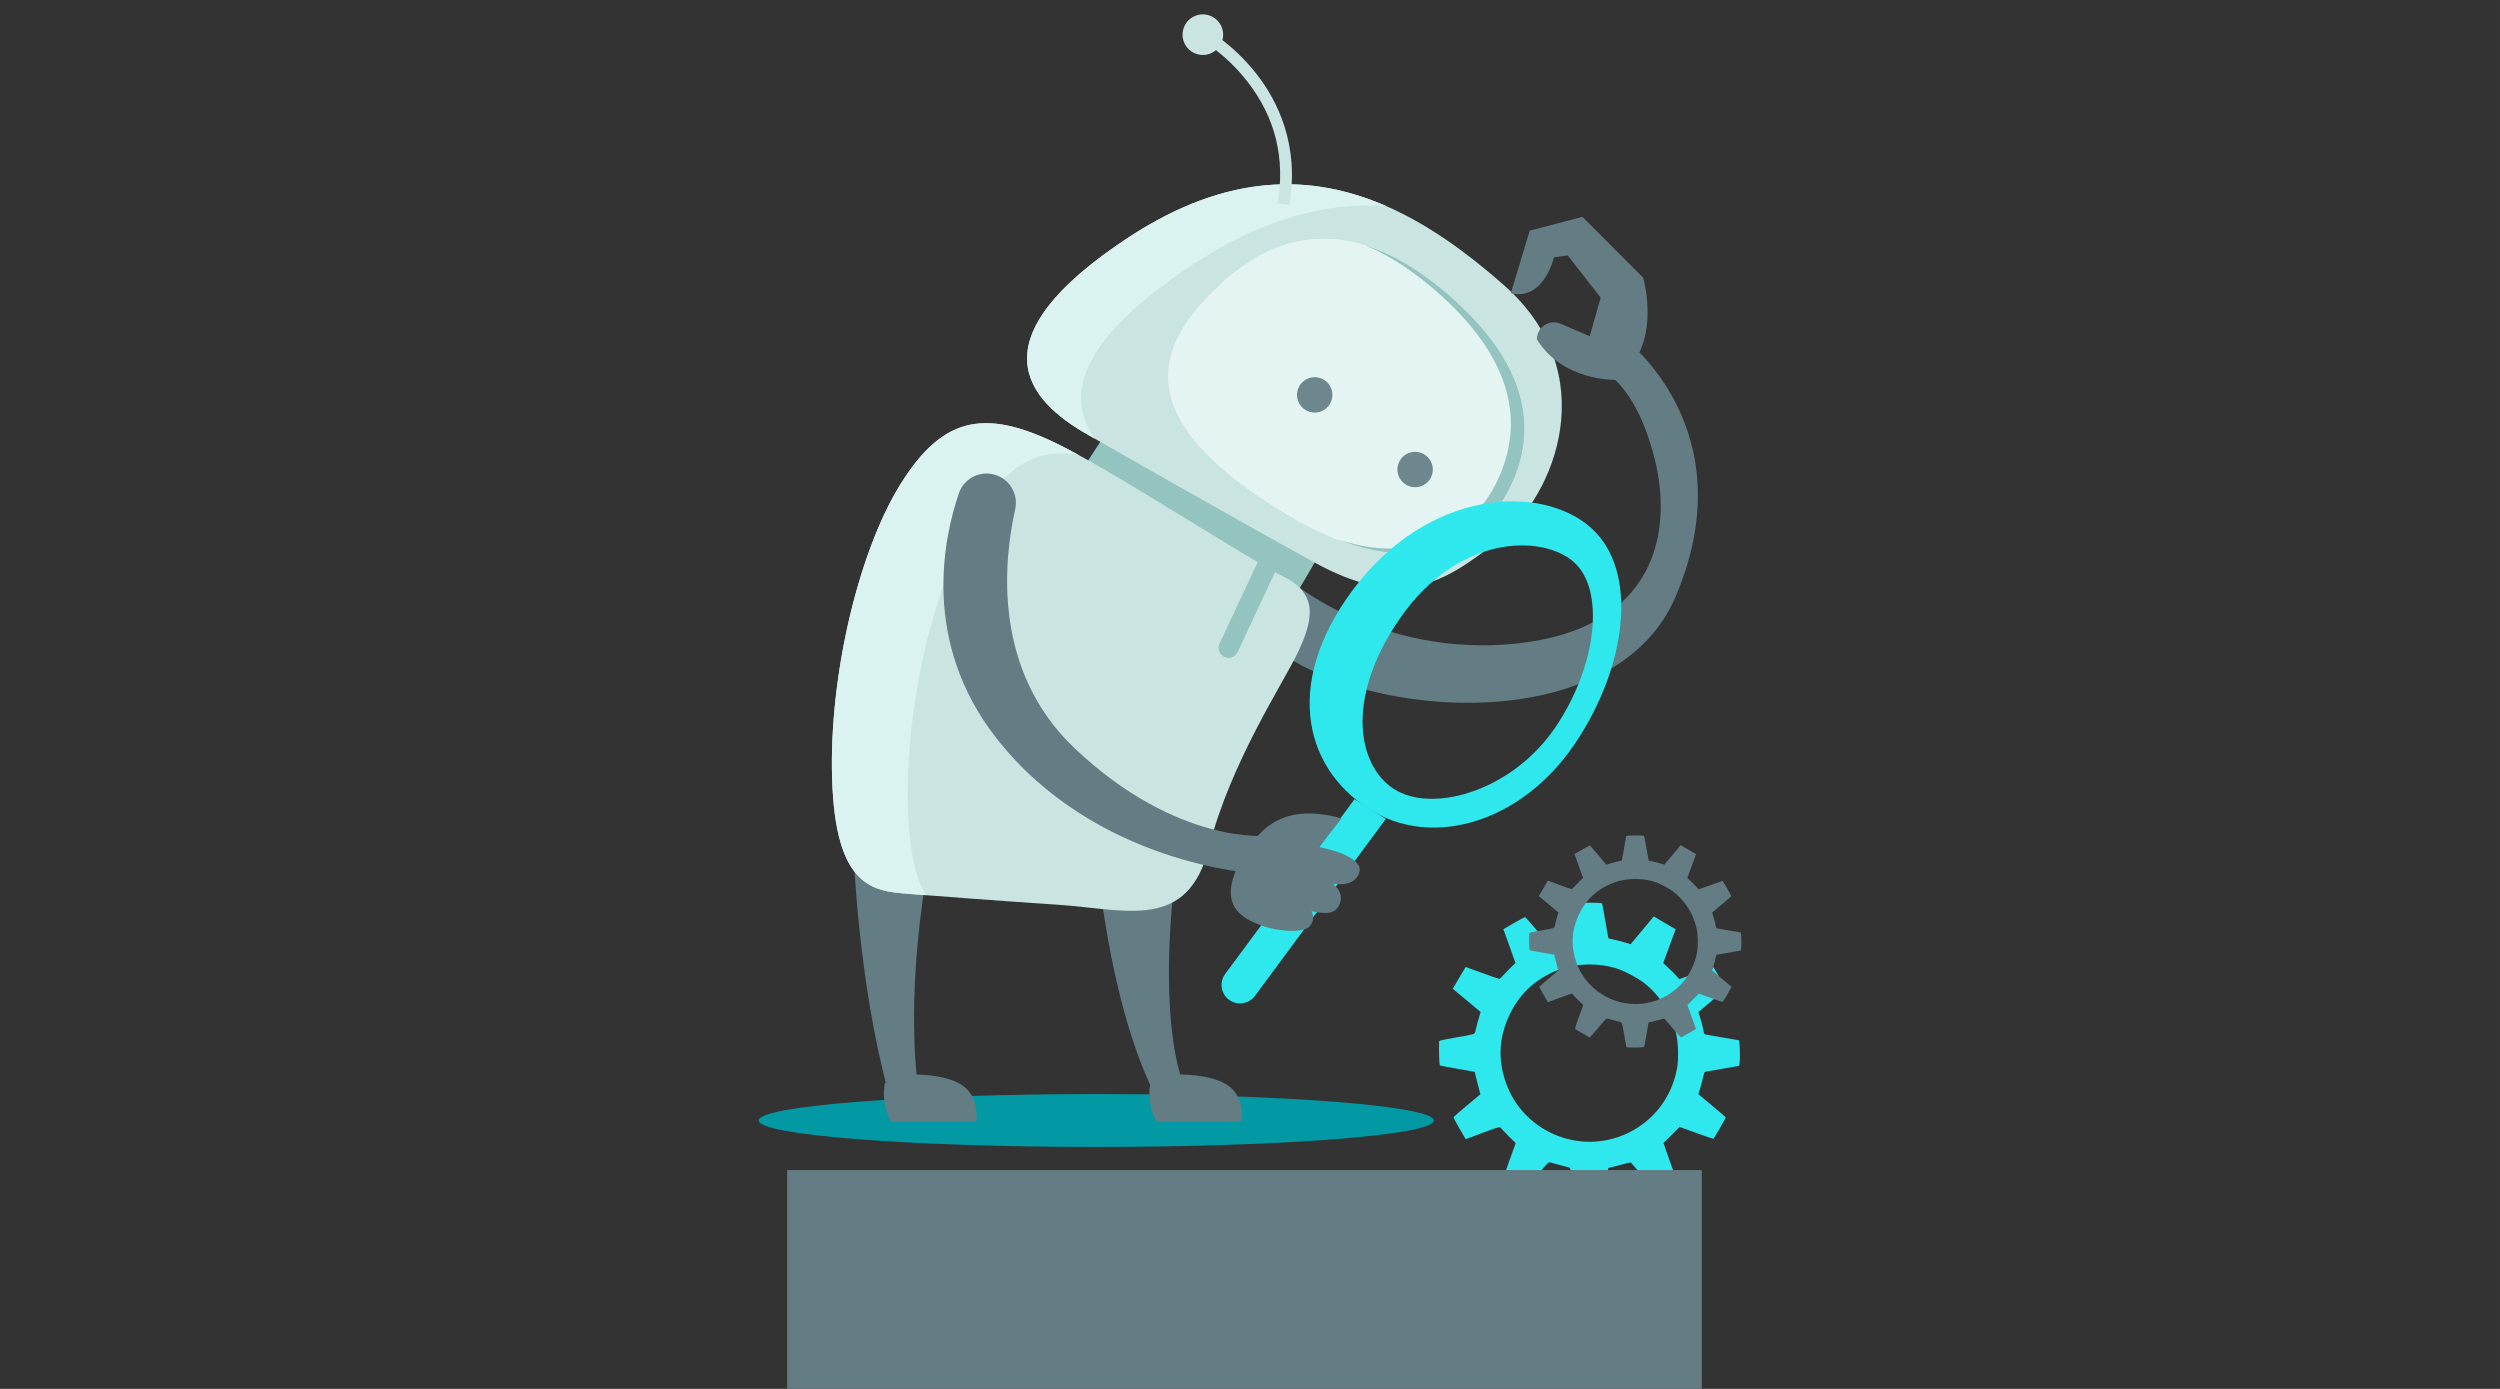
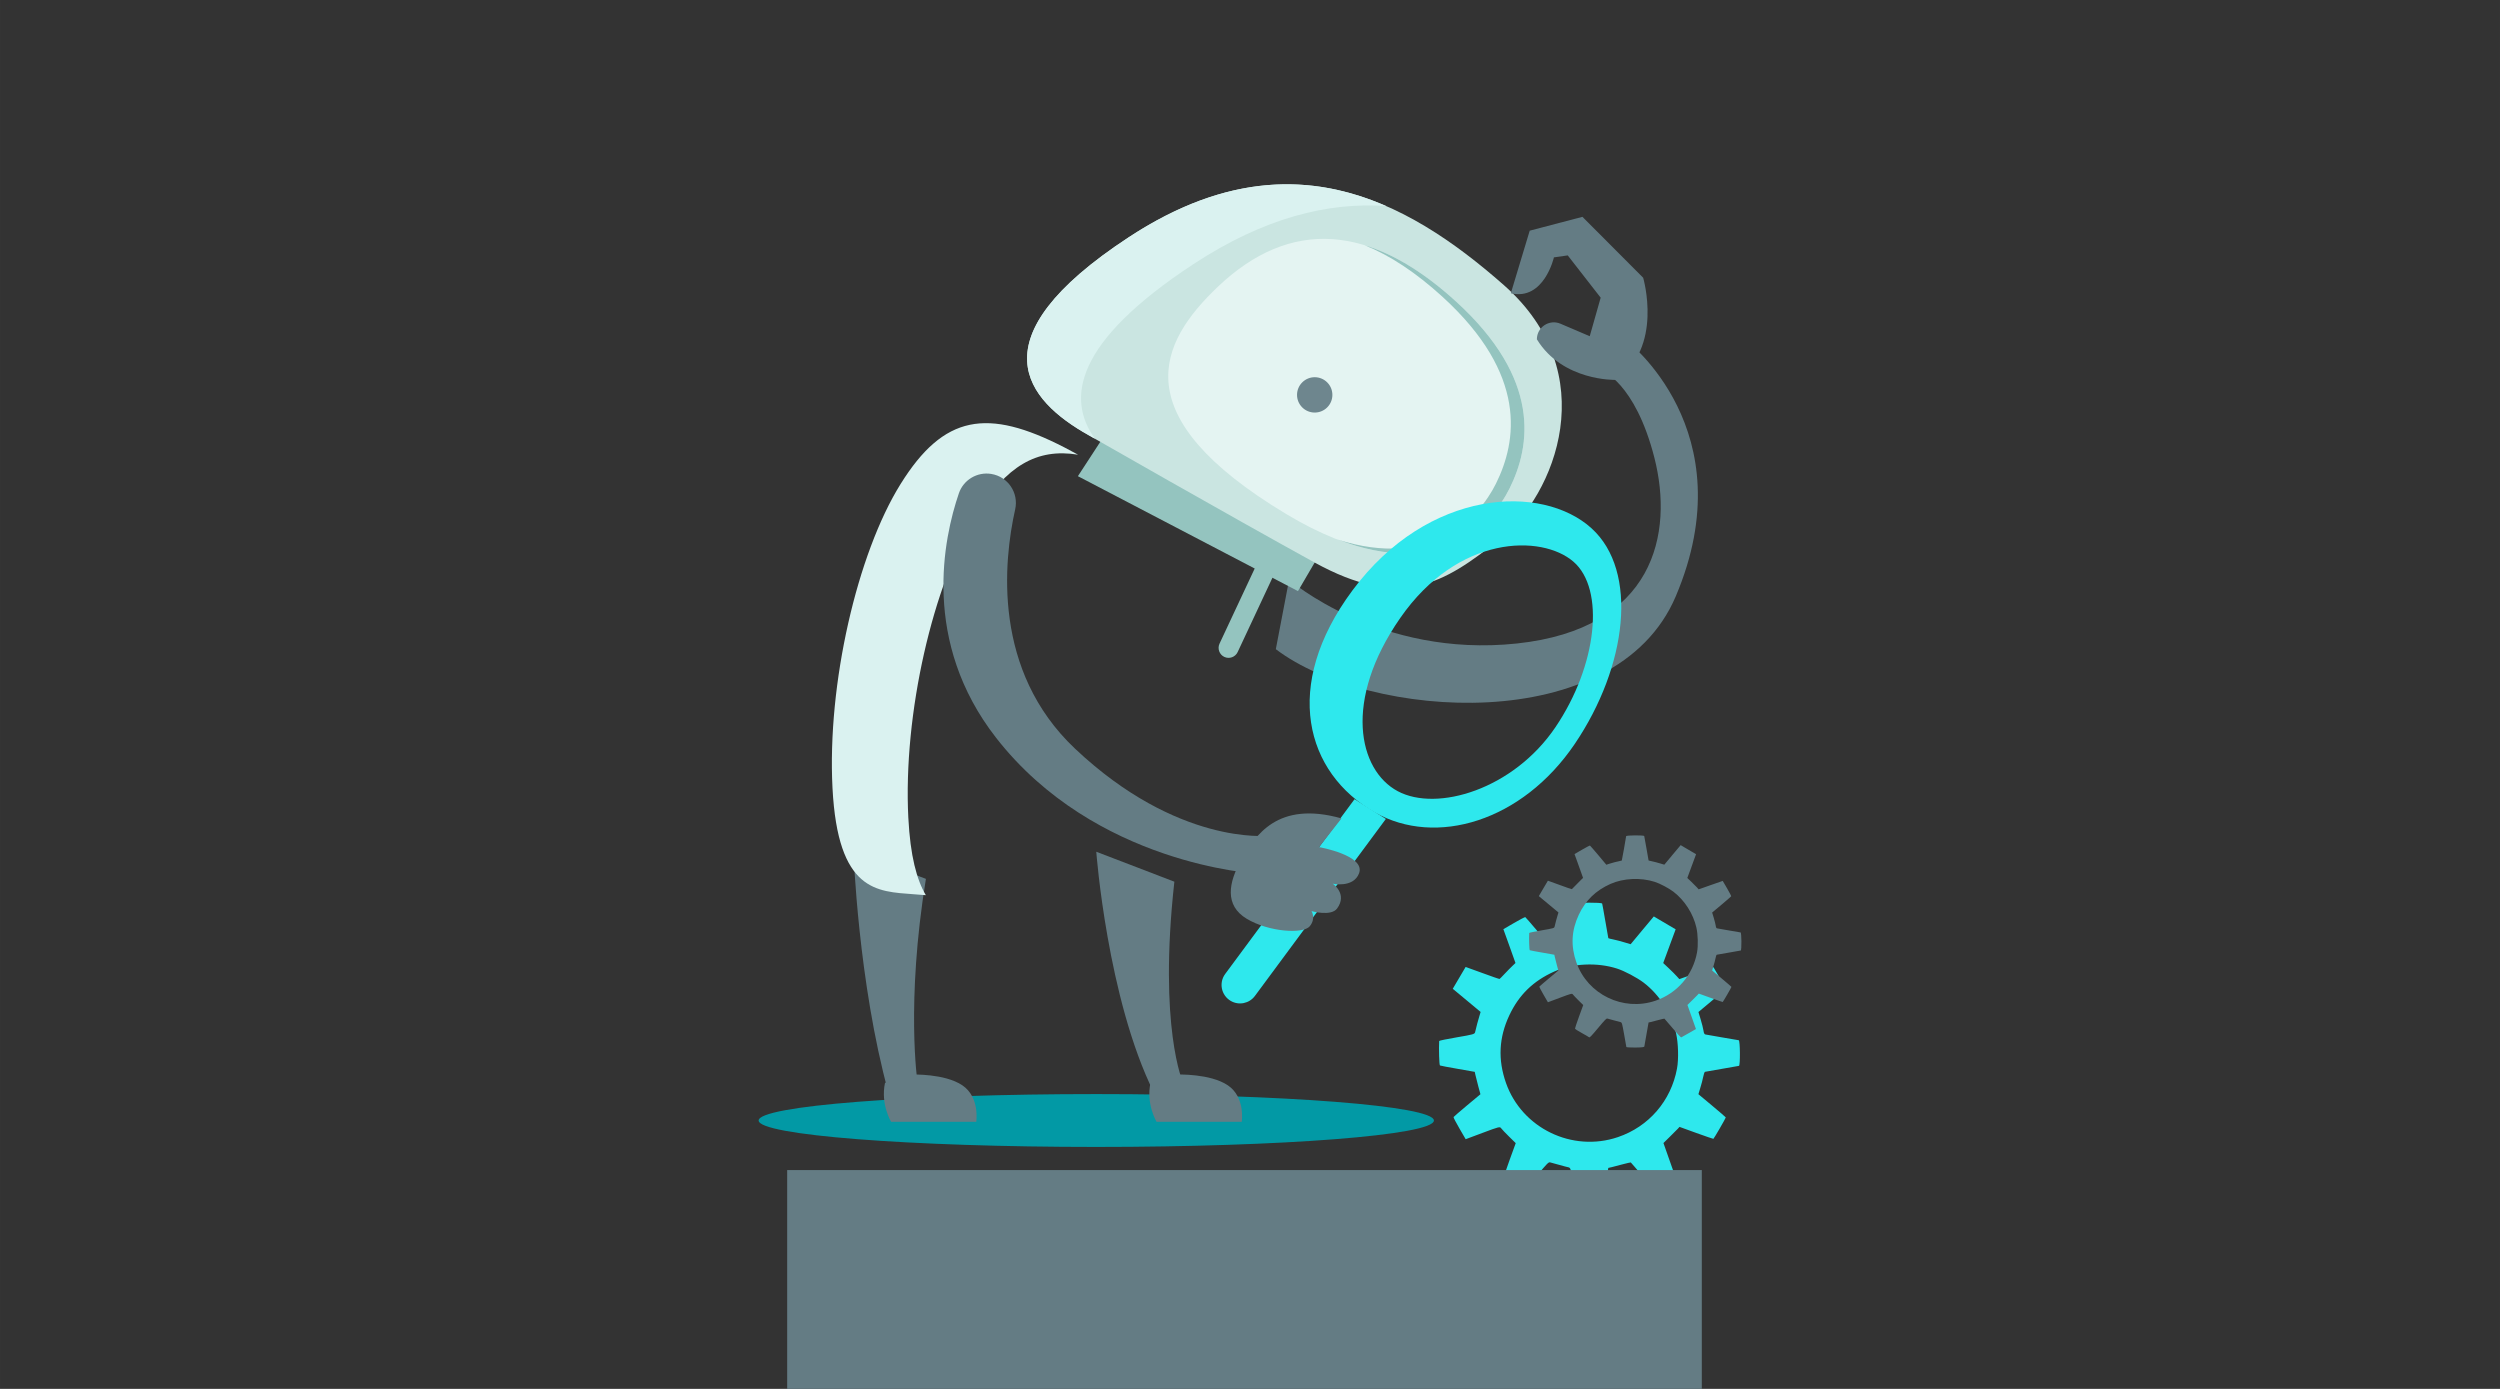
<svg xmlns="http://www.w3.org/2000/svg" xmlns:ns1="http://sodipodi.sourceforge.net/DTD/sodipodi-0.dtd" xmlns:ns2="http://www.inkscape.org/namespaces/inkscape" width="900" height="500" viewBox="0 0 238.125 132.292" version="1.1" id="svg780" ns1:docname="autoVI-hero.svg" ns2:version="1.4.2 (ebf0e940d0, 2025-05-08)">
  <rect x="0" y="0" width="238.125" height="132.292" fill="#333333" stroke="none" />
  <defs id="defs774" />
  <ns1:namedview id="base" pagecolor="#ffffff" bordercolor="#666666" borderopacity="1.0" ns2:pageopacity="0.0" ns2:pageshadow="2" ns2:zoom="0.7" ns2:cx="352.14286" ns2:cy="172.14286" ns2:document-units="mm" ns2:current-layer="layer1" showgrid="false" ns2:window-width="2560" ns2:window-height="1375" ns2:window-x="0" ns2:window-y="0" ns2:window-maximized="1" scale-x="0.6" fit-margin-top="0" fit-margin-left="0" fit-margin-right="0" fit-margin-bottom="0" units="mm" ns2:showpageshadow="0" ns2:pagecheckerboard="0" ns2:deskcolor="#505050" />
  <g ns2:label="Layer 1" ns2:groupmode="layer" id="layer1" transform="translate(-37.309,-155.194)">
    <g id="g1" transform="matrix(1.133,0,0,1.133,67.298,-19.272)" style="stroke-width:0.883">
      <path d="m 65.694,250.408 c -15.676,0 -28.385,-0.995 -28.385,-2.222 0,-1.228 12.708,-2.222 28.385,-2.222 15.676,0 28.384,0.994 28.384,2.222 0,1.227 -12.708,2.222 -28.384,2.222" style="fill:#0299a5;fill-opacity:1;fill-rule:nonzero;stroke:none;stroke-width:0.031" id="path16" ns2:connector-curvature="0" ns2:export-xdpi="90" ns2:export-ydpi="90" />
      <path d="m 45.283,225.591 c 0,0 0.394,10.992 2.939,20.257 l 2.447,-0.845 c 0,0 -1.003,-6.659 0.702,-17.133 l -6.088,-2.279" style="fill:#647c84;fill-opacity:1;fill-rule:nonzero;stroke:none;stroke-width:0.031" id="path18" ns2:connector-curvature="0" ns2:export-xdpi="90" ns2:export-ydpi="90" />
      <path d="m 50.193,244.323 c 0,0 2.747,-0.101 4.24,0.903 1.493,1.005 1.171,3.066 1.171,3.066 h -7.16 c 0,0 -0.893,-1.465 -0.512,-3.269 l 2.261,-0.7" style="fill:#647c84;fill-opacity:1;fill-rule:nonzero;stroke:none;stroke-width:0.031" id="path20" ns2:connector-curvature="0" ns2:export-xdpi="90" ns2:export-ydpi="90" />
      <path d="m 65.694,225.591 c 0,0 0.924,12.357 4.847,20.257 l 2.447,-0.845 c 0,0 -2.084,-4.646 -0.729,-16.894 l -6.565,-2.518" style="fill:#647c84;fill-opacity:1;fill-rule:nonzero;stroke:none;stroke-width:0.031" id="path22" ns2:connector-curvature="0" ns2:export-xdpi="90" ns2:export-ydpi="90" />
      <path d="m 72.512,244.323 c 0,0 2.748,-0.101 4.24,0.903 1.493,1.005 1.17,3.066 1.17,3.066 h -7.16 c 0,0 -0.893,-1.465 -0.512,-3.269 l 2.261,-0.7" style="fill:#647c84;fill-opacity:1;fill-rule:nonzero;stroke:none;stroke-width:0.031" id="path24" ns2:connector-curvature="0" ns2:export-xdpi="90" ns2:export-ydpi="90" />
      <path d="m 81.904,202.722 c 0,0 7.578,6.598 19.149,5.362 11.571,-1.236 13.189,-9.246 11.561,-15.616 -1.627,-6.37 -4.453,-7.347 -4.453,-7.347 l 2.039,-2.566 c 0,0 10.141,7.606 4.208,21.57 -5.052,11.889 -25.82,10.367 -33.62,4.437 l 1.117,-5.839" style="fill:#647c84;fill-opacity:1;fill-rule:nonzero;stroke:none;stroke-width:0.031" id="path26" ns2:connector-curvature="0" ns2:export-xdpi="90" ns2:export-ydpi="90" />
      <path d="m 66.469,190.458 -2.32,3.56 18.501,9.662 1.848,-3.162 -18.028,-10.06" style="fill:#94c4bf;fill-opacity:1;fill-rule:nonzero;stroke:none;stroke-width:0.031" id="path28" ns2:connector-curvature="0" ns2:export-xdpi="90" ns2:export-ydpi="90" />
      <path d="m 65.049,190.57 c -5.206,-2.918 -9.693,-8.07 3.38,-16.642 13.074,-8.572 23.119,-3.381 31.528,4.025 8.41,7.406 4.354,17.613 -0.368,21.376 -4.721,3.763 -8.281,5.943 -15.564,1.936 -7.282,-4.008 -18.977,-10.696 -18.977,-10.696" style="fill:#cae5e1;fill-opacity:1;fill-rule:nonzero;stroke:none;stroke-width:0.031" id="path30" ns2:connector-curvature="0" ns2:export-xdpi="90" ns2:export-ydpi="90" />
      <path d="m 73.879,176.179 c 5.922,-3.883 11.283,-5.214 16.187,-4.871 -6.225,-2.716 -13.318,-2.835 -21.637,2.62 -13.073,8.572 -8.586,13.724 -3.38,16.642 0,0 0.189,0.109 0.534,0.305 -2.424,-3.376 -1.718,-8.129 8.297,-14.696" style="fill:#daf2f0;fill-opacity:1;fill-rule:nonzero;stroke:none;stroke-width:0.031" id="path32" ns2:connector-curvature="0" ns2:export-xdpi="90" ns2:export-ydpi="90" />
      <path d="m 75.922,178.087 c -4.998,4.752 -7.938,10.876 5.707,19.093 11.532,6.944 17.027,1.459 18.809,-2.127 1.781,-3.585 2.674,-9.17 -4.492,-15.71 -7.165,-6.539 -13.93,-7.05 -20.024,-1.256" style="fill:#e4f4f2;fill-opacity:1;fill-rule:nonzero;stroke:none;stroke-width:0.031" id="path34" ns2:connector-curvature="0" ns2:export-xdpi="90" ns2:export-ydpi="90" />
-       <path d="m 75.922,178.087 c -4.998,4.752 -7.938,10.876 5.707,19.093 11.532,6.944 17.027,1.459 18.809,-2.127 1.781,-3.585 2.674,-9.17 -4.492,-15.71 -7.165,-6.539 -13.93,-7.05 -20.024,-1.256" style="fill:#e4f4f2;fill-opacity:1;fill-rule:nonzero;stroke:none;stroke-width:0.031" id="path36" ns2:connector-curvature="0" ns2:export-xdpi="90" ns2:export-ydpi="90" />
      <path d="m 95.946,179.342 c -2.619,-2.39 -5.184,-3.971 -7.683,-4.737 2.136,0.86 4.317,2.306 6.538,4.333 7.165,6.539 6.273,12.125 4.492,15.71 -1.47,2.957 -5.47,7.201 -13.295,4.702 8.584,3.31 12.901,-1.2 14.44,-4.299 1.781,-3.585 2.674,-9.17 -4.491,-15.71" style="fill:#94c4bf;fill-opacity:1;fill-rule:nonzero;stroke:none;stroke-width:0.031" id="path38" ns2:connector-curvature="0" ns2:export-xdpi="90" ns2:export-ydpi="90" />
      <path d="m 87.406,221.174 -10.874,14.691 c -0.55,0.742 -0.334,1.798 0.463,2.265 0.685,0.402 1.563,0.222 2.036,-0.417 l 11.007,-14.879 -2.631,-1.661" style="fill:#2ee8ed;fill-opacity:1;fill-rule:nonzero;stroke:none;stroke-width:0.031" id="path40" ns2:connector-curvature="0" ns2:export-xdpi="90" ns2:export-ydpi="90" />
      <path d="m 104.292,215.127 c -3.532,5.218 -9.947,7.143 -13.256,5.373 -3.309,-1.77 -4.604,-7.622 0.21,-14.557 4.873,-7.019 11.895,-7.043 14.563,-4.737 2.669,2.306 2.015,8.703 -1.517,13.921 z m 3.05,-16.717 c -4.16,-3.789 -13.741,-3.368 -20.109,5.206 -5.97,8.037 -3.947,15.36 1.883,18.67 5.136,2.916 12.392,0.759 16.806,-5.762 4.414,-6.521 5.369,-14.517 1.42,-18.113" style="fill:#2ee8ed;fill-opacity:1;fill-rule:nonzero;stroke:none;stroke-width:0.031" id="path42" ns2:connector-curvature="0" ns2:export-xdpi="90" ns2:export-ydpi="90" />
-       <path d="m 63.018,191.601 c 4.976,2.561 15.546,9.438 18.5,10.909 2.954,1.471 2.314,3.791 1.136,6.299 -1.178,2.507 -5.688,9.295 -7.476,16.393 -1.788,7.097 -6.929,5.235 -12.637,4.85 -5.709,-0.384 -9.607,-0.689 -12.19,-0.888 -3.092,-0.238 -6.383,-0.19 -6.833,-8.942 -0.45,-8.752 2.079,-19.688 5.719,-25.537 3.639,-5.848 7.3,-6.42 13.781,-3.085" style="fill:#cae5e1;fill-opacity:1;fill-rule:nonzero;stroke:none;stroke-width:0.031" id="path44" ns2:connector-curvature="0" ns2:export-xdpi="90" ns2:export-ydpi="90" />
      <path d="m 49.894,222.756 c -0.45,-8.752 2.079,-19.689 5.719,-25.537 2.527,-4.061 5.066,-5.576 8.551,-5.007 -0.406,-0.223 -0.792,-0.429 -1.146,-0.611 -6.481,-3.336 -10.142,-2.764 -13.781,3.085 -3.64,5.849 -6.168,16.785 -5.719,25.537 0.45,8.752 3.741,8.703 6.833,8.942 0.318,0.024 0.656,0.05 1.015,0.078 -0.768,-1.292 -1.308,-3.307 -1.471,-6.487" style="fill:#daf2f0;fill-opacity:1;fill-rule:nonzero;stroke:none;stroke-width:0.031" id="path46" ns2:connector-curvature="0" ns2:export-xdpi="90" ns2:export-ydpi="90" />
      <path d="m 56.864,193.829 c 1.405,0.225 2.323,1.589 2.012,2.978 -0.982,4.391 -1.918,13.557 5.034,20.12 8.628,8.145 16.181,7.318 16.181,7.318 l -0.967,3.176 c 0,0 -13.522,-0.723 -21.852,-11.41 -6.286,-8.065 -4.422,-16.768 -3.129,-20.553 0.387,-1.133 1.537,-1.82 2.72,-1.63" style="fill:#647c84;fill-opacity:1;fill-rule:nonzero;stroke:none;stroke-width:0.031" id="path48" ns2:connector-curvature="0" ns2:export-xdpi="90" ns2:export-ydpi="90" />
      <path d="m 86.311,222.787 -1.887,2.415 c 0,0 3.958,0.698 3.356,2.219 -0.488,1.234 -2.205,0.858 -2.205,0.858 0,0 1.269,0.852 0.363,2.085 -0.502,0.684 -2.151,0.219 -2.151,0.219 0,0 0.398,0.611 -0.146,1.273 -0.544,0.662 -3.428,0.495 -5.299,-0.63 -1.871,-1.125 -1.559,-3.03 -0.43,-4.997 1.129,-1.968 2.985,-4.963 8.398,-3.441" style="fill:#647c84;fill-opacity:1;fill-rule:nonzero;stroke:none;stroke-width:0.031" id="path50" ns2:connector-curvature="0" ns2:export-xdpi="90" ns2:export-ydpi="90" />
      <path d="m 100.545,178.642 1.587,-5.263 4.433,-1.164 5.105,5.12 c 0,0 1.747,5.94 -2.33,8.588 0,0 -4.452,0.119 -6.605,-3.411 0,-1.023 1.045,-1.713 1.986,-1.311 l 2.457,1.05 0.92,-3.239 -2.769,-3.555 -1.162,0.166 c 0,0 -0.829,3.66 -3.622,3.019" style="fill:#647c84;fill-opacity:1;fill-rule:nonzero;stroke:none;stroke-width:0.031" id="path52" ns2:connector-curvature="0" ns2:export-xdpi="90" ns2:export-ydpi="90" />
      <path d="m 85.099,188.244 c -0.585,0.575 -1.526,0.566 -2.101,-0.019 -0.575,-0.585 -0.567,-1.526 0.019,-2.101 0.585,-0.575 1.526,-0.567 2.101,0.019 0.575,0.585 0.566,1.526 -0.019,2.101" style="fill:#6e868e;fill-opacity:1;fill-rule:nonzero;stroke:none;stroke-width:0.031" id="path54" ns2:connector-curvature="0" ns2:export-xdpi="90" ns2:export-ydpi="90" />
-       <path d="m 93.54,194.519 c -0.585,0.575 -1.526,0.567 -2.101,-0.019 -0.575,-0.585 -0.567,-1.526 0.019,-2.101 0.585,-0.575 1.526,-0.567 2.101,0.019 0.575,0.585 0.567,1.526 -0.019,2.101" style="fill:#6e868e;fill-opacity:1;fill-rule:nonzero;stroke:none;stroke-width:0.031" id="path56" ns2:connector-curvature="0" ns2:export-xdpi="90" ns2:export-ydpi="90" />
      <path d="m 76.46,209.213 v 0 c -0.419,-0.196 -0.6,-0.699 -0.405,-1.117 l 3.206,-6.847 c 0.196,-0.419 0.699,-0.601 1.117,-0.405 0.418,0.196 0.601,0.699 0.405,1.117 l -3.205,6.847 c -0.196,0.418 -0.699,0.601 -1.117,0.405" style="fill:#94c4bf;fill-opacity:1;fill-rule:nonzero;stroke:none;stroke-width:0.031" id="path58" ns2:connector-curvature="0" ns2:export-xdpi="90" ns2:export-ydpi="90" />
-       <path d="m 79.183,160.226 c -1.023,-1.313 -2.101,-2.266 -2.884,-2.87 0.231,-0.83 -0.198,-1.718 -1.018,-2.042 -0.876,-0.346 -1.868,0.084 -2.214,0.961 -0.346,0.877 0.084,1.868 0.96,2.214 0.606,0.24 1.267,0.107 1.732,-0.287 0.732,0.572 1.729,1.463 2.661,2.666 2.328,3.004 3.175,6.435 2.518,10.2 l 0.981,0.171 c 0.884,-5.066 -1,-8.785 -2.736,-11.013" style="fill:#cae5e1;fill-opacity:1;fill-rule:nonzero;stroke:none;stroke-width:0.031" id="path60" ns2:connector-curvature="0" ns2:export-xdpi="90" ns2:export-ydpi="90" />
      <path id="path591-6" d="m 111.592,232.194 -0.974,1.171 -0.519,-0.155 c -0.285,-0.089 -0.702,-0.196 -0.935,-0.245 -0.227,-0.046 -0.417,-0.09 -0.423,-0.109 -2.7e-4,-0.016 -0.115,-0.655 -0.251,-1.43 -0.13,-0.772 -0.254,-1.44 -0.267,-1.477 -0.033,-0.11 -2.144,-0.099 -2.154,0.021 -0.022,0.208 -0.498,2.896 -0.517,2.903 -0.617,0.133 -1.15,0.268 -1.456,0.371 l -0.388,0.126 -0.947,-1.132 c -0.523,-0.617 -0.969,-1.135 -1.001,-1.15 -0.032,-0.015 -0.459,0.209 -0.945,0.491 l -0.897,0.522 0.512,1.423 0.505,1.42 -0.245,0.234 c -0.139,0.128 -0.43,0.426 -0.652,0.662 -0.222,0.237 -0.42,0.438 -0.439,0.445 -0.022,0.013 -0.67,-0.212 -1.446,-0.498 l -1.408,-0.511 -0.287,0.486 c -0.159,0.267 -0.397,0.683 -0.541,0.918 l -0.254,0.432 1.171,0.974 1.171,0.974 -0.095,0.313 c -0.093,0.291 -0.285,1.002 -0.37,1.39 -0.038,0.161 -0.163,0.195 -1.531,0.429 -0.815,0.14 -1.489,0.277 -1.489,0.308 -0.039,0.652 0.003,2.029 0.066,2.059 0.051,0.024 0.723,0.151 1.508,0.286 l 1.417,0.25 0.061,0.279 c 0.034,0.157 0.142,0.583 0.239,0.949 l 0.178,0.654 -1.117,0.931 c -0.614,0.517 -1.129,0.957 -1.144,0.988 -0.015,0.032 0.206,0.465 0.498,0.964 l 0.522,0.897 1.435,-0.537 c 1.378,-0.517 1.441,-0.534 1.547,-0.382 0.061,0.084 0.362,0.4 0.669,0.703 l 0.557,0.547 -0.496,1.361 c -0.27,0.744 -0.489,1.396 -0.482,1.446 0.01,0.06 0.338,0.271 0.802,0.524 0.438,0.241 0.829,0.467 0.877,0.514 0.073,0.059 0.262,-0.14 1.063,-1.097 0.854,-1.018 0.996,-1.168 1.119,-1.133 0.082,0.024 0.427,0.119 0.765,0.21 0.344,0.095 0.695,0.193 0.796,0.21 0.167,0.041 0.198,0.157 0.428,1.468 0.139,0.784 0.261,1.458 0.265,1.499 0.004,0.041 0.482,0.067 1.061,0.064 0.793,-0.01 1.056,-0.04 1.083,-0.129 0.015,-0.063 0.135,-0.738 0.261,-1.489 l 0.241,-1.366 0.279,-0.061 c 0.15,-0.037 0.567,-0.142 0.927,-0.242 0.357,-0.094 0.664,-0.165 0.683,-0.156 0.019,0.009 0.459,0.524 0.982,1.141 0.52,0.623 0.981,1.109 1.019,1.096 0.041,-0.02 0.455,-0.25 0.919,-0.519 l 0.838,-0.48 -0.506,-1.435 -0.506,-1.435 0.529,-0.519 c 0.291,-0.282 0.594,-0.589 0.674,-0.675 l 0.148,-0.163 1.402,0.508 c 0.779,0.279 1.427,0.504 1.446,0.498 0.05,-0.023 1.055,-1.764 1.042,-1.801 -0.004,-0.025 -0.524,-0.469 -1.159,-1 l -1.142,-0.953 0.158,-0.525 c 0.093,-0.291 0.202,-0.714 0.245,-0.935 0.043,-0.221 0.109,-0.408 0.147,-0.421 0.037,-0.013 0.684,-0.125 1.43,-0.251 0.747,-0.126 1.393,-0.238 1.43,-0.251 0.116,-0.03 0.099,-2.144 -0.021,-2.154 -0.053,-0.002 -0.681,-0.108 -1.391,-0.237 -0.713,-0.123 -1.347,-0.232 -1.41,-0.247 -0.082,-0.008 -0.137,-0.12 -0.163,-0.328 -0.025,-0.176 -0.133,-0.602 -0.236,-0.94 l -0.187,-0.62 1.12,-0.938 c 0.617,-0.523 1.135,-0.969 1.15,-1.001 0.015,-0.032 -0.209,-0.459 -0.491,-0.945 l -0.518,-0.888 -1.432,0.499 -1.435,0.506 -0.224,-0.248 c -0.116,-0.133 -0.423,-0.436 -0.675,-0.674 l -0.457,-0.429 0.523,-1.418 0.523,-1.418 -0.518,-0.303 c -0.289,-0.162 -0.702,-0.406 -0.918,-0.541 l -0.4,-0.239 z m 0.116,4.399 c 1.326,1.009 2.35,2.615 2.727,4.254 0.19,0.824 0.229,2.176 0.079,2.978 -0.501,2.707 -2.365,4.872 -4.964,5.756 -3.838,1.305 -8.072,-0.747 -9.41,-4.546 -0.694,-1.97 -0.6,-3.828 0.281,-5.698 0.808,-1.719 2.014,-2.887 3.781,-3.679 1.536,-0.684 3.595,-0.781 5.265,-0.247 0.629,0.2 1.674,0.755 2.241,1.182 z" ns2:connector-curvature="0" style="fill:#2ee8ed;fill-opacity:1;stroke:none;stroke-width:0.006" ns2:export-xdpi="90" ns2:export-ydpi="90" />
      <path id="path591-6-7" d="m 114.137,225.853 -0.687,0.826 -0.366,-0.109 c -0.201,-0.063 -0.495,-0.138 -0.66,-0.173 -0.16,-0.033 -0.294,-0.064 -0.299,-0.077 -1.8e-4,-0.011 -0.081,-0.462 -0.177,-1.009 -0.091,-0.544 -0.179,-1.015 -0.189,-1.042 -0.024,-0.077 -1.512,-0.07 -1.52,0.015 -0.015,0.147 -0.351,2.043 -0.365,2.048 -0.436,0.094 -0.811,0.189 -1.027,0.262 l -0.274,0.089 -0.668,-0.799 c -0.369,-0.435 -0.684,-0.801 -0.706,-0.811 -0.022,-0.011 -0.324,0.148 -0.666,0.346 l -0.633,0.368 0.361,1.003 0.357,1.001 -0.172,0.165 c -0.098,0.09 -0.303,0.3 -0.46,0.467 -0.157,0.167 -0.297,0.309 -0.31,0.314 -0.015,0.009 -0.473,-0.15 -1.02,-0.351 l -0.994,-0.36 -0.203,0.343 c -0.112,0.188 -0.28,0.482 -0.382,0.648 l -0.179,0.305 0.826,0.687 0.826,0.687 -0.067,0.221 c -0.065,0.205 -0.201,0.707 -0.261,0.981 -0.027,0.114 -0.115,0.137 -1.08,0.302 -0.575,0.099 -1.051,0.195 -1.05,0.218 -0.028,0.46 0.002,1.431 0.047,1.453 0.036,0.017 0.51,0.107 1.064,0.202 l 0.999,0.176 0.043,0.197 c 0.024,0.111 0.1,0.411 0.169,0.669 l 0.125,0.462 -0.788,0.657 c -0.433,0.365 -0.796,0.675 -0.807,0.697 -0.011,0.022 0.145,0.328 0.351,0.68 l 0.368,0.633 1.012,-0.379 c 0.972,-0.365 1.017,-0.377 1.092,-0.269 0.043,0.059 0.256,0.282 0.472,0.496 l 0.393,0.386 -0.35,0.96 c -0.191,0.525 -0.345,0.984 -0.34,1.02 0.007,0.042 0.238,0.191 0.565,0.37 0.309,0.17 0.585,0.33 0.619,0.362 0.052,0.041 0.185,-0.099 0.75,-0.774 0.602,-0.718 0.703,-0.824 0.79,-0.799 0.058,0.017 0.301,0.084 0.54,0.148 0.243,0.067 0.49,0.136 0.562,0.148 0.118,0.029 0.139,0.111 0.302,1.036 0.098,0.553 0.184,1.029 0.187,1.057 0.003,0.029 0.34,0.048 0.749,0.045 0.559,-0.007 0.745,-0.028 0.764,-0.091 0.01,-0.045 0.095,-0.521 0.184,-1.05 l 0.17,-0.964 0.197,-0.043 c 0.106,-0.026 0.4,-0.1 0.654,-0.171 0.252,-0.066 0.468,-0.117 0.482,-0.11 0.013,0.006 0.324,0.369 0.693,0.805 0.367,0.44 0.692,0.783 0.719,0.773 0.029,-0.014 0.321,-0.176 0.648,-0.366 l 0.591,-0.338 -0.357,-1.012 -0.357,-1.012 0.373,-0.366 c 0.205,-0.199 0.419,-0.415 0.476,-0.476 l 0.105,-0.115 0.989,0.358 c 0.549,0.197 1.007,0.356 1.02,0.351 0.035,-0.016 0.744,-1.244 0.735,-1.271 -0.003,-0.018 -0.37,-0.331 -0.817,-0.705 l -0.806,-0.672 0.111,-0.37 c 0.065,-0.205 0.142,-0.504 0.173,-0.66 0.031,-0.156 0.077,-0.288 0.104,-0.297 0.026,-0.009 0.482,-0.088 1.009,-0.177 0.527,-0.089 0.982,-0.168 1.009,-0.177 0.082,-0.021 0.07,-1.512 -0.015,-1.52 -0.038,-0.002 -0.481,-0.076 -0.981,-0.168 -0.503,-0.087 -0.95,-0.164 -0.995,-0.174 -0.058,-0.006 -0.097,-0.085 -0.115,-0.231 -0.018,-0.124 -0.094,-0.424 -0.167,-0.663 l -0.132,-0.437 0.79,-0.661 c 0.435,-0.369 0.801,-0.684 0.811,-0.706 0.011,-0.022 -0.148,-0.324 -0.346,-0.666 l -0.366,-0.626 -1.01,0.352 -1.012,0.357 -0.158,-0.175 c -0.082,-0.094 -0.298,-0.308 -0.476,-0.476 l -0.322,-0.303 0.369,-1 0.369,-1 -0.365,-0.213 c -0.204,-0.114 -0.495,-0.287 -0.648,-0.382 l -0.282,-0.168 z m 0.082,3.103 c 0.935,0.712 1.658,1.845 1.924,3.001 0.134,0.581 0.161,1.535 0.056,2.1 -0.354,1.91 -1.668,3.437 -3.501,4.06 -2.707,0.92 -5.694,-0.527 -6.638,-3.207 -0.49,-1.39 -0.423,-2.7 0.198,-4.02 0.57,-1.212 1.421,-2.037 2.667,-2.595 1.084,-0.482 2.536,-0.551 3.714,-0.174 0.444,0.141 1.181,0.532 1.581,0.834 z" ns2:connector-curvature="0" style="fill:#647c84;fill-opacity:1;stroke:none;stroke-width:0.004" ns2:export-xdpi="90" ns2:export-ydpi="90" />
      <flowRoot xml:space="preserve" id="flowRoot651" style="font-style:normal;font-variant:normal;font-weight:normal;font-stretch:normal;font-size:74.667px;line-height:1.25;font-family:Comfortaa;-inkscape-font-specification:Comfortaa;letter-spacing:0px;word-spacing:0px;fill:#647c84;fill-opacity:1;stroke:none;stroke-width:0.883" transform="matrix(0.265,0,0,0.265,-82.516,-106.577)" ns2:export-xdpi="90" ns2:export-ydpi="90">
        <flowRegion id="flowRegion653" style="fill:#647c84;fill-opacity:1;stroke-width:0.883">
          <rect id="rect655" width="290.159" height="116.93" x="461.223" y="1354.455" style="fill:#647c84;fill-opacity:1;stroke-width:0.883" />
        </flowRegion>
        <flowPara id="flowPara657" style="font-style:normal;font-variant:normal;font-weight:bold;font-stretch:normal;font-family:'Tlwg Typist';-inkscape-font-specification:'Tlwg Typist Bold';fill:#647c84;fill-opacity:1;stroke-width:0.883">autoVI</flowPara>
      </flowRoot>
    </g>
  </g>
</svg>